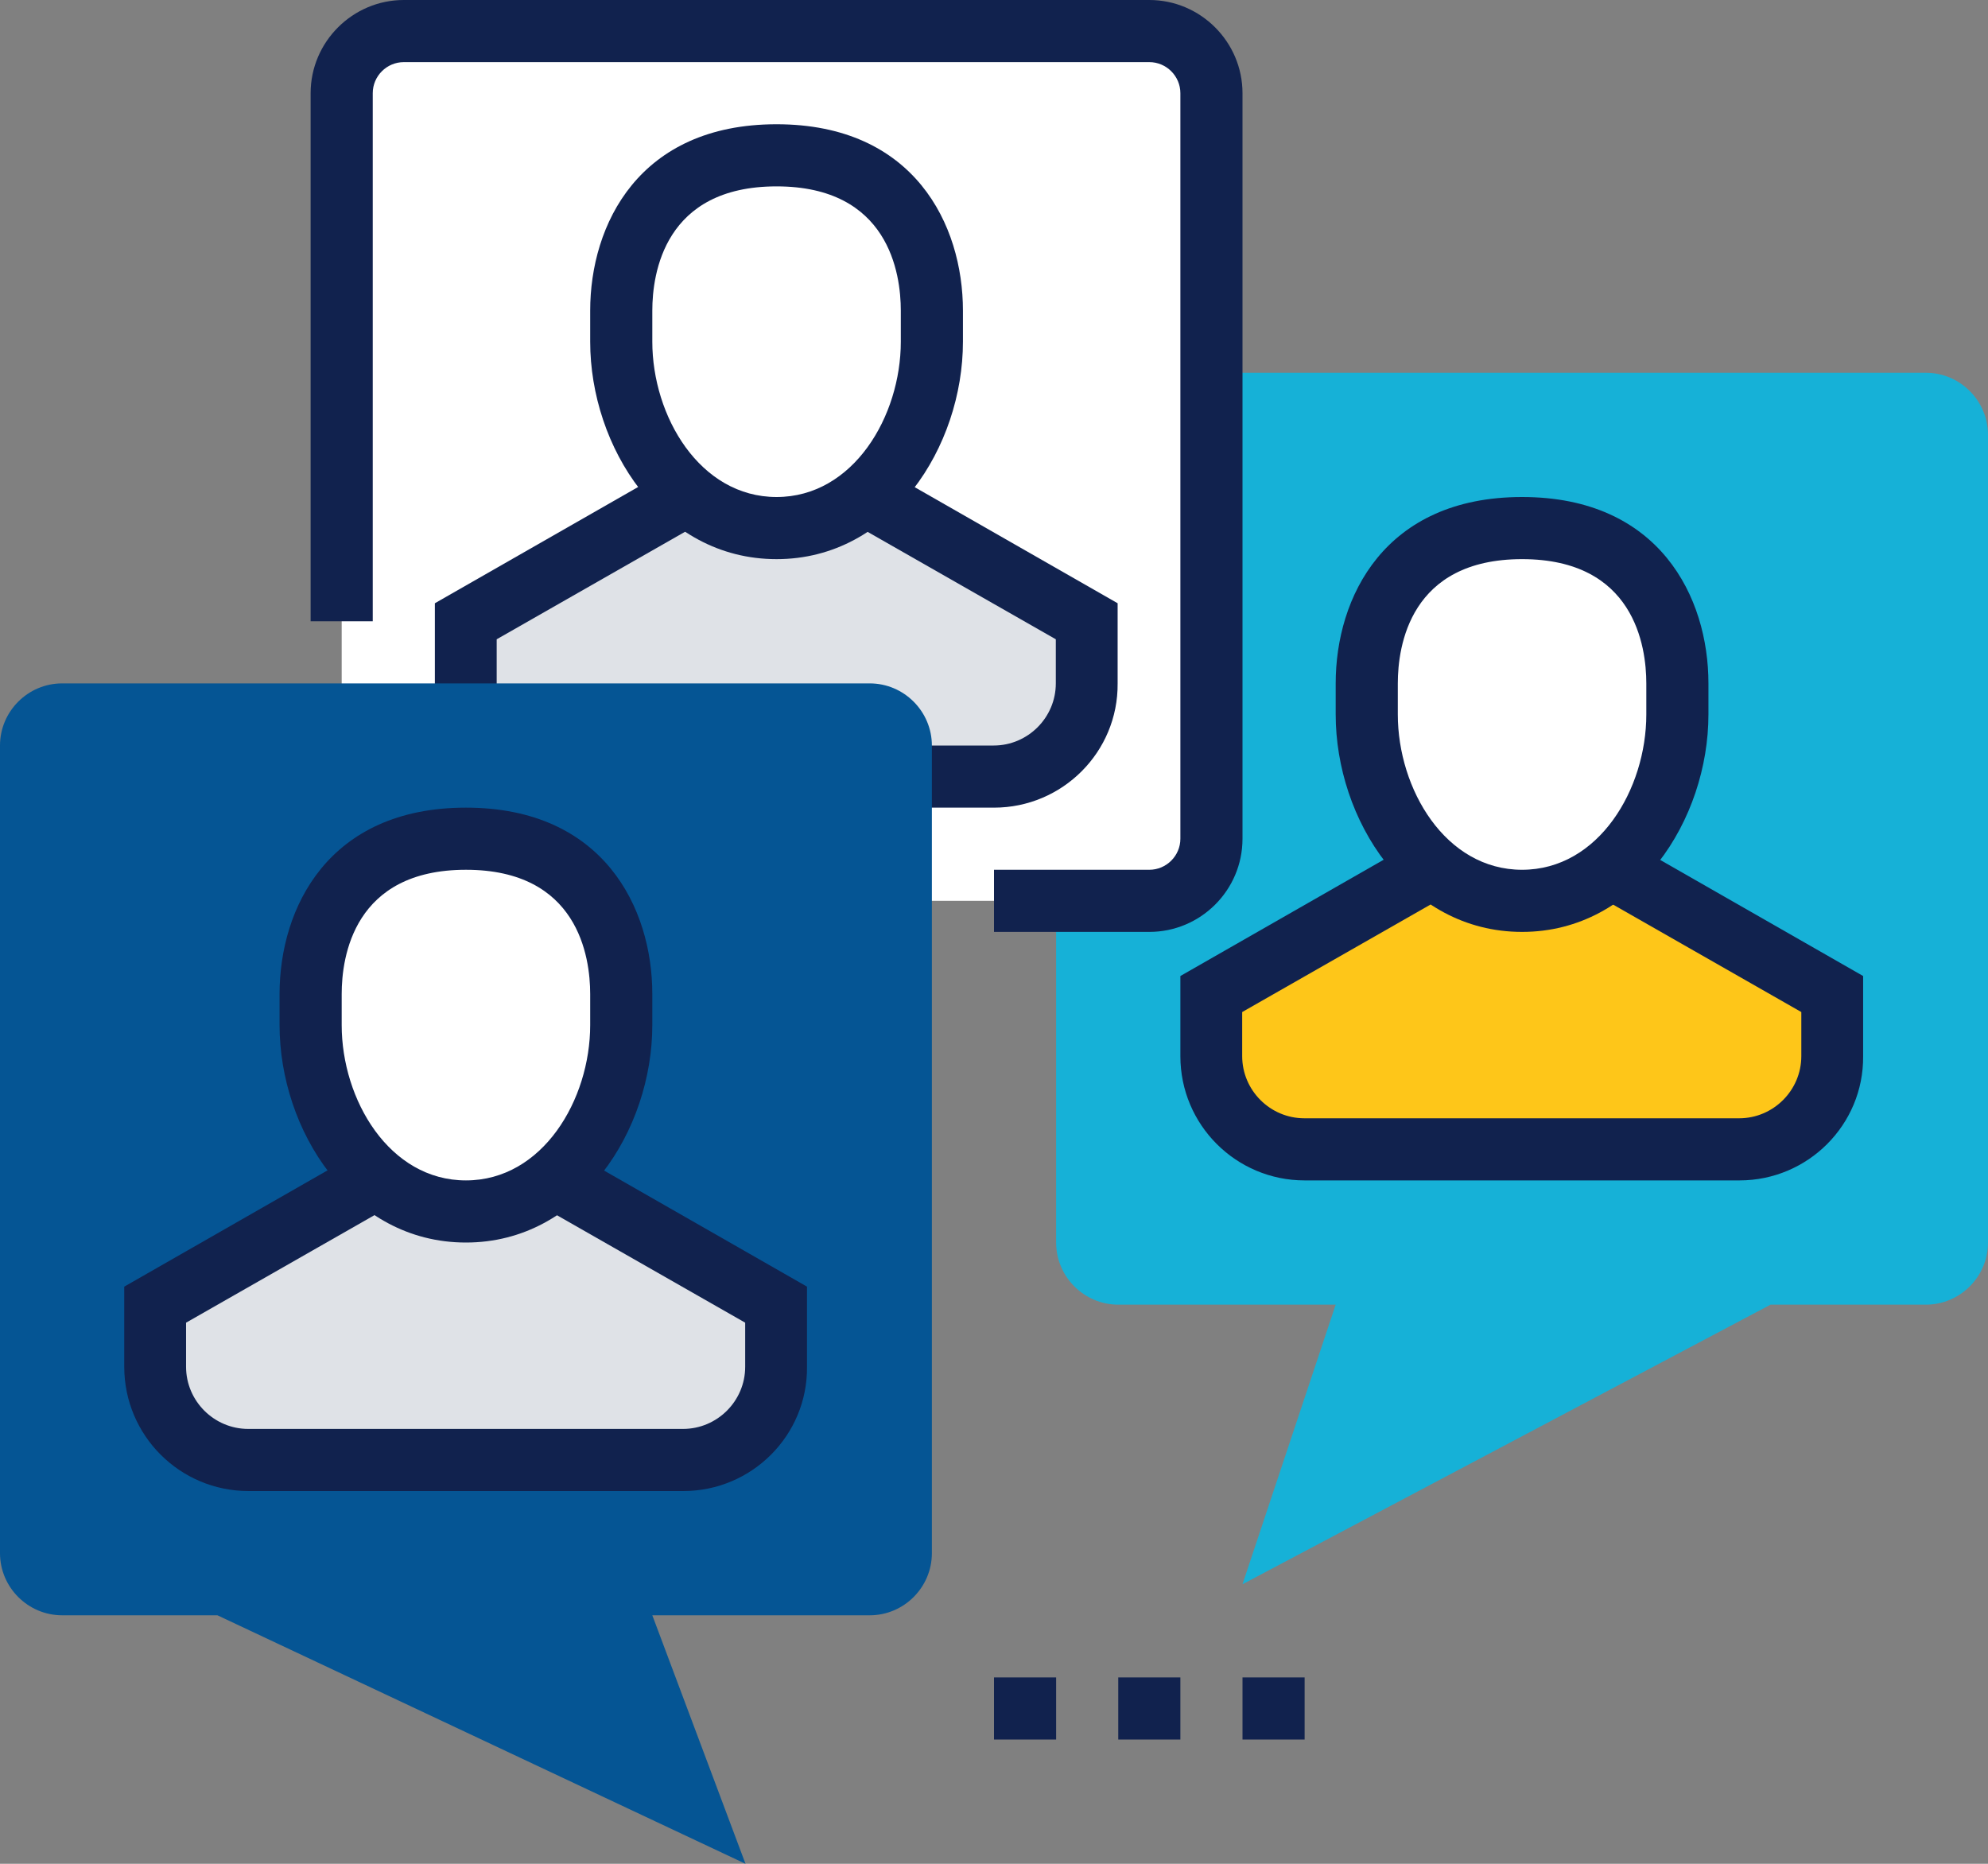
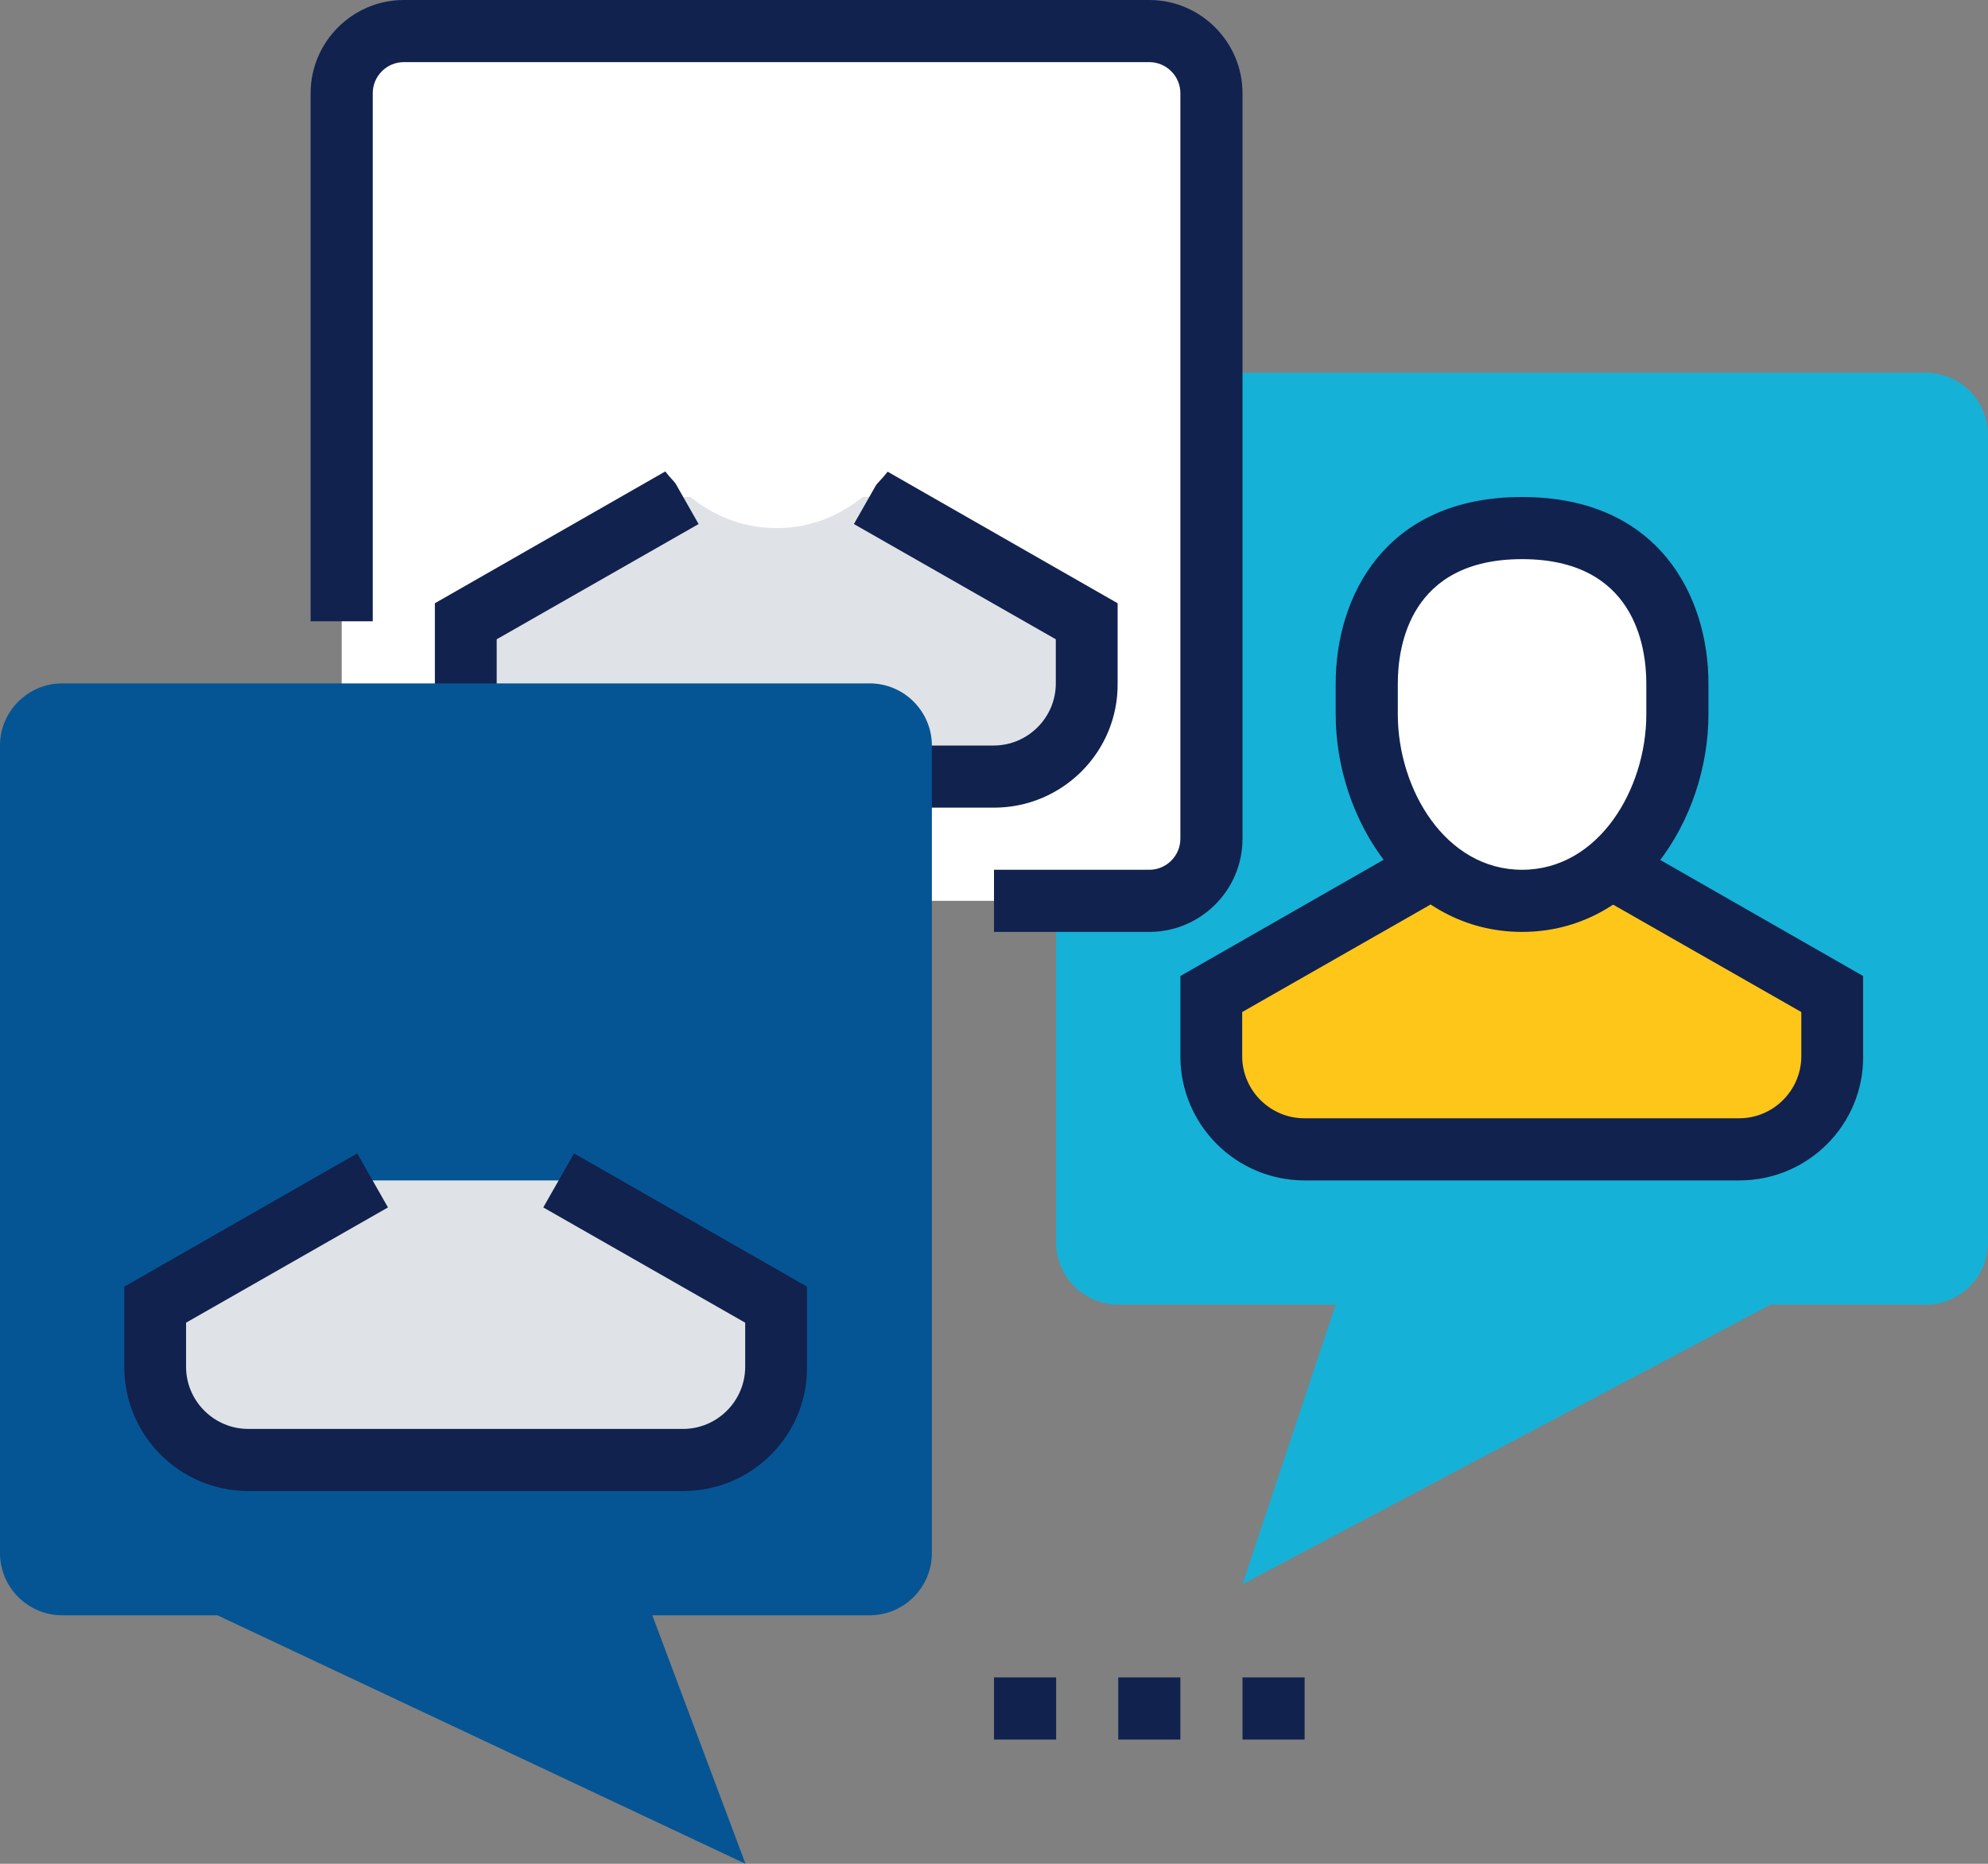
<svg xmlns="http://www.w3.org/2000/svg" preserveAspectRatio="xMidYMid meet" data-bbox="363.56 276.2 64 60" viewBox="363.56 276.2 64 60" data-type="color" role="presentation" aria-hidden="true">
  <rect x="363.56" y="276.2" width="64" height="60" fill="#808080" stroke="none" />
  <g>
    <path d="M397.56 316.2c0 1.1.9 2 2 2h7l-3 9 17-9h5c1.1 0 2-.9 2-2v-26c0-1.1-.9-2-2-2h-26c-1.1 0-2 .9-2 2v26z" fill="#16b1d7" data-color="1" />
    <path d="m415.56 304.2 7 4v2c0 1.66-1.34 3-3 3h-14c-1.66 0-3-1.34-3-3v-2l7-4h6z" fill="#fec619" data-color="2" />
    <path d="M419.56 314.2h-14c-2.21 0-4-1.79-4-4v-2.58l7.5-4.29.99 1.74-6.5 3.71v1.42c0 1.1.9 2 2 2h14c1.1 0 2-.9 2-2v-1.42l-6.5-3.71.99-1.74 7.5 4.29v2.58c.02 2.21-1.78 4-3.98 4z" fill="#11224e" data-color="3" />
    <path d="M417.56 298.2c0-2-1-5-5-5s-5 3-5 5v1c0 3 2 6 5 6s5-3 5-6v-1z" fill="#ffffff" data-color="4" />
    <path d="M412.56 306.2c-3.71 0-6-3.63-6-7v-1c0-2.77 1.57-6 6-6s6 3.23 6 6v1c0 3.37-2.3 7-6 7zm0-12c-3.61 0-4 2.8-4 4v1c0 2.4 1.53 5 4 5s4-2.6 4-5v-1c0-1.2-.39-4-4-4z" fill="#11224e" data-color="3" />
    <path d="M374.56 303.2c0 1.1.9 2 2 2h24c1.1 0 2-.9 2-2v-24c0-1.1-.9-2-2-2h-24c-1.1 0-2 .9-2 2v24z" fill="#ffffff" data-color="4" />
    <path d="M400.56 306.2h-5v-2h5c.55 0 1-.45 1-1v-24c0-.55-.45-1-1-1h-24c-.55 0-1 .45-1 1v17h-2v-17c0-1.65 1.35-3 3-3h24c1.65 0 3 1.35 3 3v24c0 1.66-1.35 3-3 3z" fill="#11224e" data-color="3" />
    <path d="m391.56 292.2 7 4v2c0 1.66-1.34 3-3 3h-14c-1.66 0-3-1.34-3-3v-2l7-4h6z" fill="#dfe2e7" data-color="5" />
    <path d="M395.56 302.2h-14c-2.21 0-4-1.79-4-4v-2.58l7.5-4.29.99 1.74-6.5 3.71v1.42c0 1.1.9 2 2 2h14c1.1 0 2-.9 2-2v-1.42l-6.5-3.71.99-1.74 7.5 4.29v2.58c.02 2.21-1.78 4-3.98 4z" fill="#11224e" data-color="3" />
    <path d="M393.56 286.2c0-2-1-5-5-5s-5 3-5 5v1c0 3 2 6 5 6s5-3 5-6v-1z" fill="#ffffff" data-color="4" />
-     <path d="M388.56 294.2c-3.71 0-6-3.63-6-7v-1c0-2.77 1.57-6 6-6s6 3.23 6 6v1c0 3.37-2.3 7-6 7zm0-12c-3.61 0-4 2.8-4 4v1c0 2.4 1.53 5 4 5s4-2.6 4-5v-1c0-1.2-.39-4-4-4z" fill="#11224e" data-color="3" />
    <path d="M393.56 326.2c0 1.1-.9 2-2 2h-7l3 8-17-8h-5c-1.1 0-2-.9-2-2v-26c0-1.1.9-2 2-2h26c1.1 0 2 .9 2 2v26z" fill="#055594" data-color="6" />
    <path fill="#11224e" d="M405.56 330.2v2h-2v-2h2z" data-color="3" />
    <path fill="#11224e" d="M401.56 330.2v2h-2v-2h2z" data-color="3" />
    <path fill="#11224e" d="M397.56 330.2v2h-2v-2h2z" data-color="3" />
    <path d="m375.56 314.2-7 4v2c0 1.66 1.34 3 3 3h14c1.66 0 3-1.34 3-3v-2l-7-4h-6z" fill="#dfe2e7" data-color="5" />
    <path d="M385.56 324.2h-14c-2.21 0-4-1.79-4-4v-2.58l7.5-4.29.99 1.74-6.5 3.71v1.42c0 1.1.9 2 2 2h14c1.1 0 2-.9 2-2v-1.42l-6.5-3.71.99-1.74 7.5 4.29v2.58c.02 2.21-1.78 4-3.98 4z" fill="#11224e" data-color="3" />
-     <path d="M383.56 308.2c0-2-1-5-5-5s-5 3-5 5v1c0 3 2 6 5 6s5-3 5-6v-1z" fill="#ffffff" data-color="4" />
-     <path d="M378.56 316.2c-3.71 0-6-3.63-6-7v-1c0-2.77 1.57-6 6-6s6 3.23 6 6v1c0 3.37-2.3 7-6 7zm0-12c-3.61 0-4 2.8-4 4v1c0 2.4 1.53 5 4 5s4-2.6 4-5v-1c0-1.2-.39-4-4-4z" fill="#11224e" data-color="3" />
  </g>
</svg>